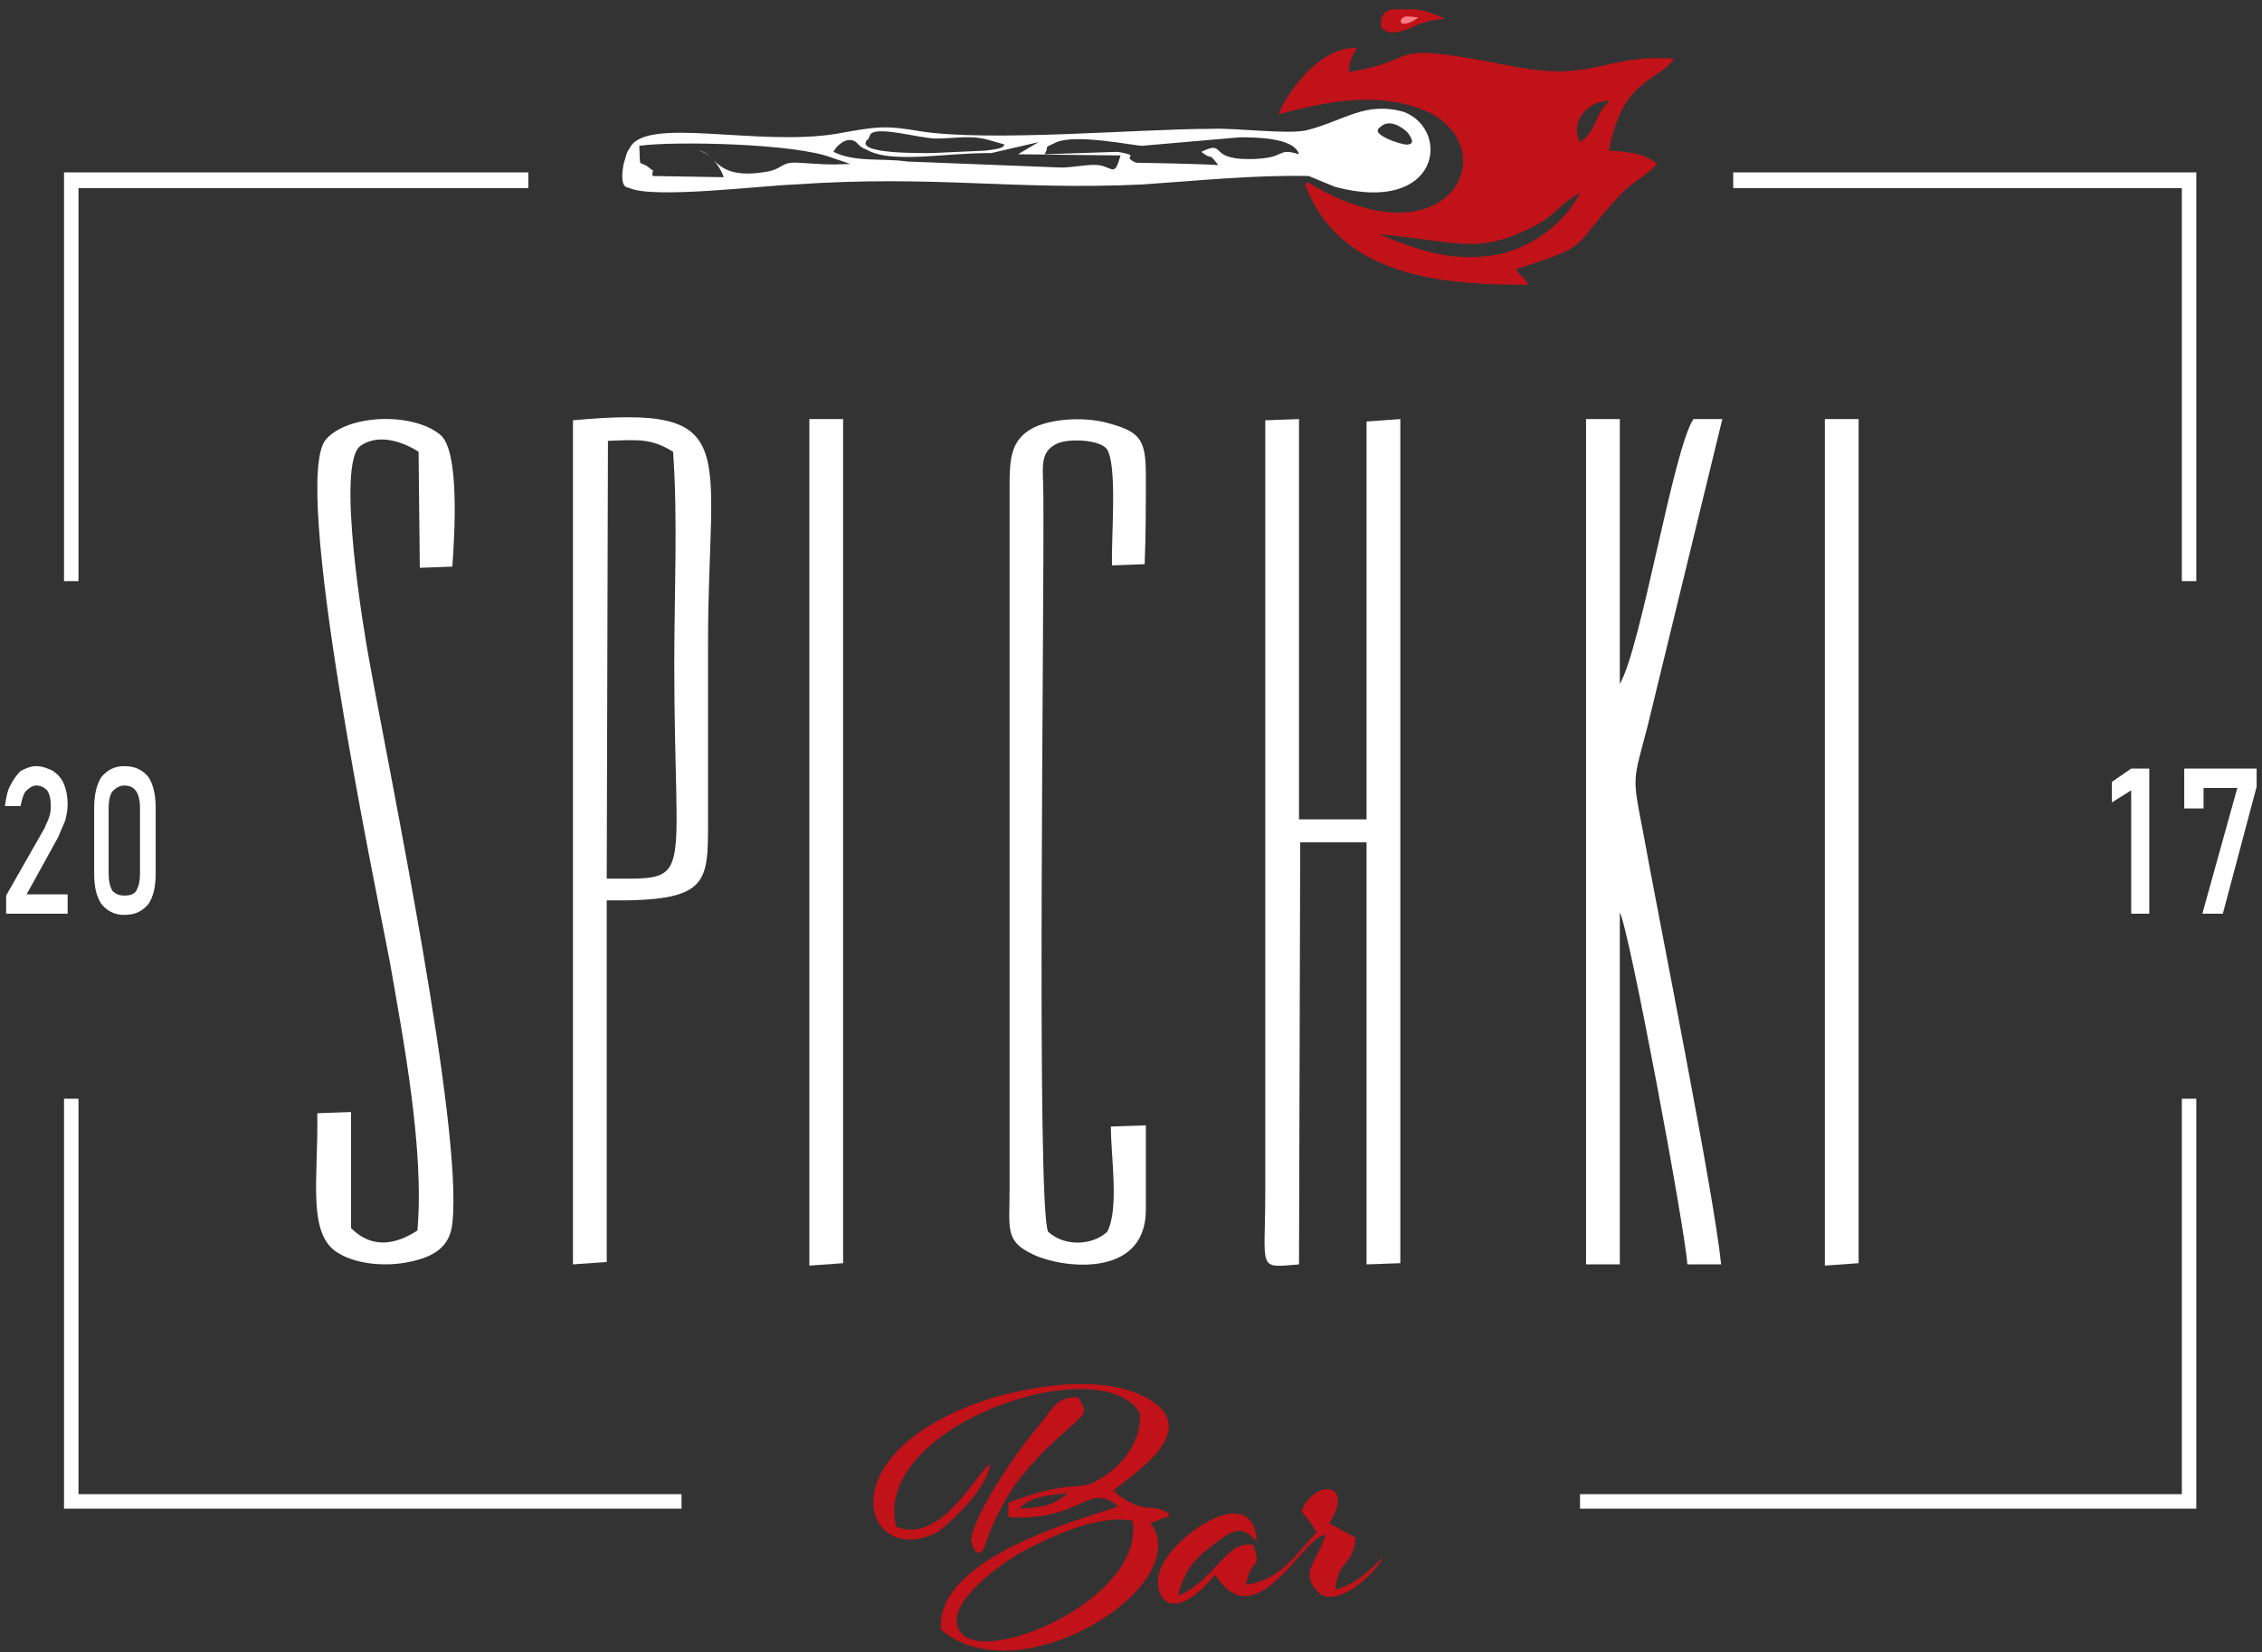
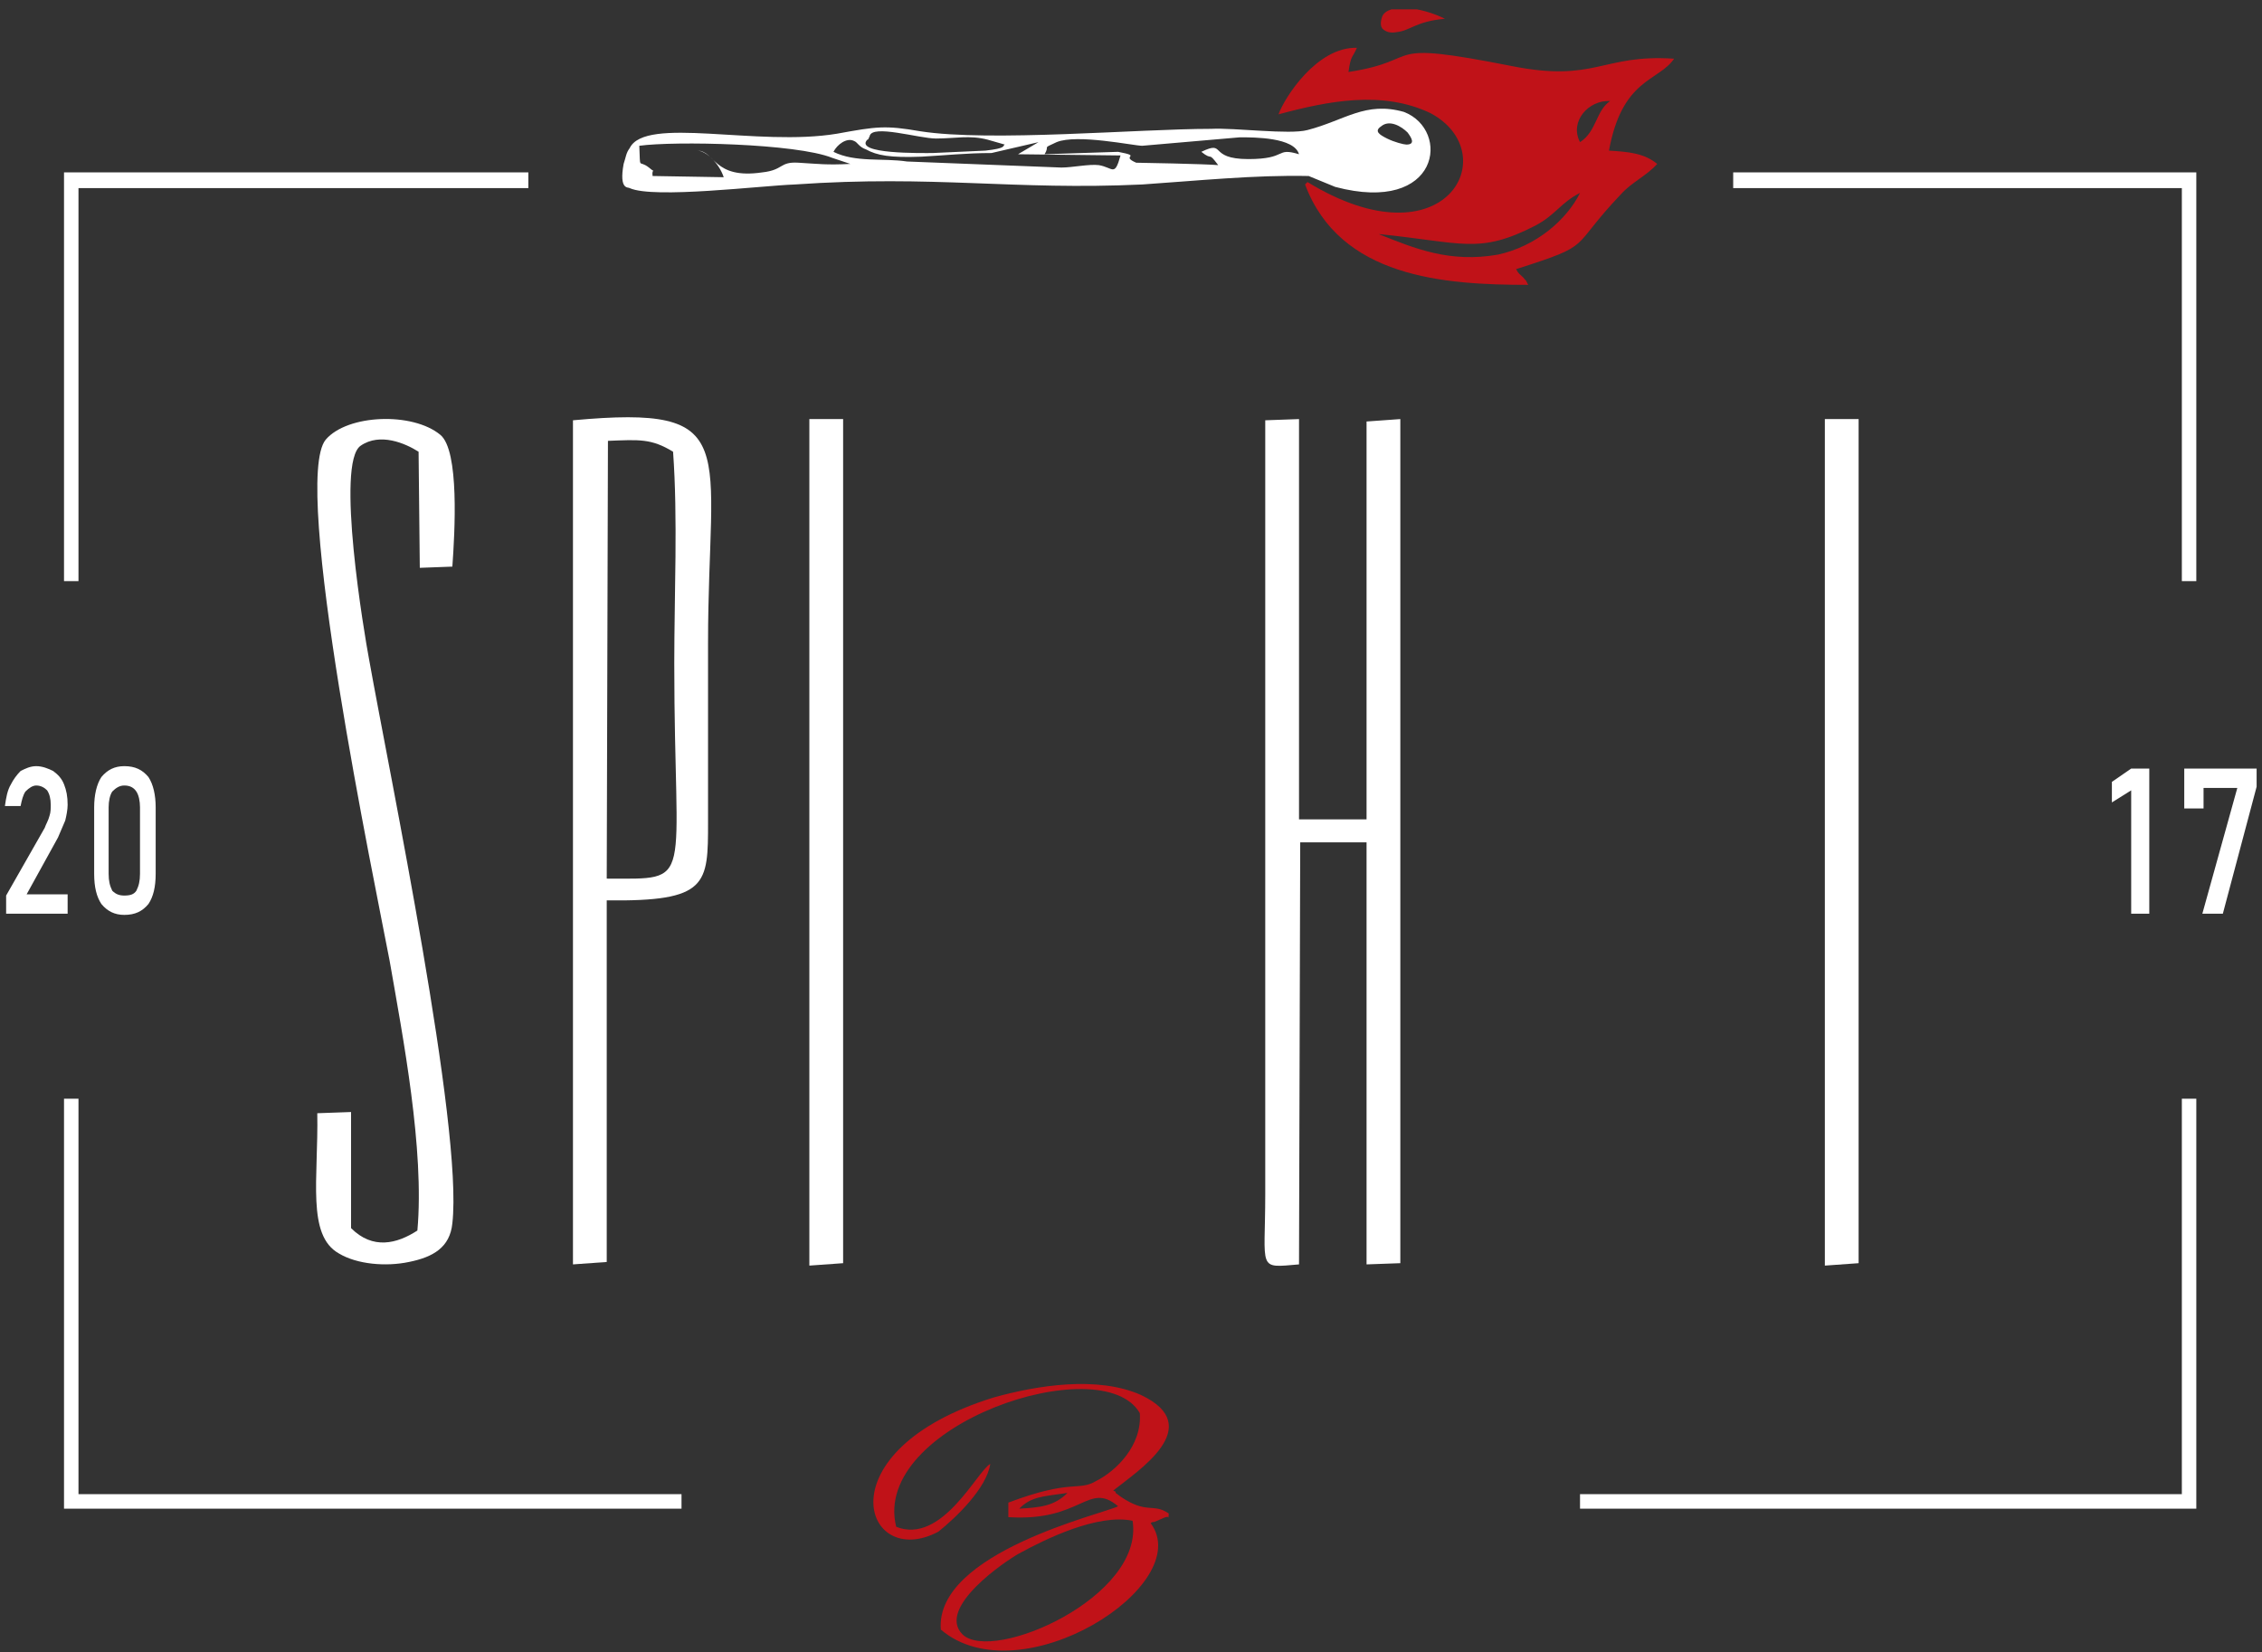
<svg xmlns="http://www.w3.org/2000/svg" width="230" height="168" viewBox="0 0 230 168" fill="none">
  <rect x="0" y="0" width="230" height="168" fill="#333333" stroke="none" />
  <g clip-path="url(#clip0_1867_379)">
    <path fill-rule="evenodd" clip-rule="evenodd" d="M132.206 85.657H138.951V128.576L142.385 128.453V42.616L138.951 42.862V83.321H132.084V42.616L128.65 42.739V121.443C128.65 129.191 127.792 128.945 132.084 128.576L132.206 85.657Z" fill="white" />
-     <path fill-rule="evenodd" clip-rule="evenodd" d="M175.005 128.576C174.269 121.32 168.751 93.897 167.034 84.428C165.93 78.771 166.053 79.509 167.524 73.852L175.127 42.616H172.184C170.099 45.814 166.911 65.736 164.704 69.548V42.616H161.27V128.576H164.704V92.79C165.685 94.635 171.326 124.886 171.571 128.576H175.005Z" fill="white" />
    <path fill-rule="evenodd" clip-rule="evenodd" d="M61.816 44.83C65.004 44.707 66.23 44.584 68.438 45.937C68.928 52.7 68.56 60.448 68.56 67.457C68.56 90.331 70.768 89.347 61.693 89.347L61.816 44.83ZM61.693 91.56C71.994 91.683 71.994 89.962 71.994 83.567C71.994 77.418 71.994 71.392 71.994 65.367C71.994 45.322 75.673 41.141 58.259 42.739V128.576L61.693 128.33V91.56Z" fill="white" />
    <path fill-rule="evenodd" clip-rule="evenodd" d="M140.177 23.801C148.762 24.662 150.356 25.892 156.12 22.94C158.204 21.834 158.695 20.604 160.657 19.62C159.308 22.325 156.242 25.031 152.318 25.892C147.413 26.753 143.856 25.277 140.177 23.801ZM160.657 14.455C159.553 12.364 161.515 10.151 163.723 10.274C162.251 11.258 162.374 13.348 160.657 14.455ZM145.451 11.504C153.054 15.562 147.045 27.122 132.942 18.513L132.697 18.759C136.253 28.228 146.8 28.966 155.384 28.966C155.016 28.228 155.261 28.72 154.893 28.228C154.525 27.859 154.403 27.859 154.157 27.367C162.251 24.785 159.431 25.4 164.826 19.743C165.93 18.513 167.402 17.898 168.505 16.669C167.156 15.562 165.562 15.439 163.6 15.316C164.949 7.937 168.628 8.306 170.222 5.97C162.864 5.478 162.251 8.429 153.667 6.708C139.932 4.002 145.083 6.093 137.112 7.322C137.357 5.601 137.48 5.97 137.97 4.863C133.923 4.74 130.612 9.905 129.999 11.627C135.027 10.274 140.545 9.167 145.451 11.504Z" fill="#C01218" />
    <path fill-rule="evenodd" clip-rule="evenodd" d="M32.261 113.204C32.384 119.845 31.158 125.624 34.469 127.469C36.308 128.576 39.252 128.822 41.581 128.33C44.034 127.838 45.751 126.854 45.996 124.395C47.1 114.68 39.619 78.771 37.535 67.088C37.044 64.506 34.101 47.043 36.676 45.322C38.638 43.969 41.214 45.076 42.562 45.937L42.685 57.742L45.996 57.619C46.242 54.176 46.732 45.814 44.77 44.215C41.949 41.879 35.327 42.124 33.12 44.707C29.564 49.011 38.148 89.962 39.619 97.709C40.968 105.457 43.176 116.893 42.44 125.133C40.355 126.485 37.903 127.1 35.695 124.887V113.081L32.261 113.204Z" fill="white" />
-     <path fill-rule="evenodd" clip-rule="evenodd" d="M106.576 125.255C105.35 122.919 106.209 61.677 106.086 50.118C106.086 47.658 105.595 45.937 107.558 45.076C108.784 44.584 111.604 44.707 112.463 45.568C113.689 46.92 112.953 54.914 113.076 57.496L116.387 57.373C116.51 54.545 116.51 51.347 116.51 48.396C116.51 44.83 116.019 43.969 112.953 43.108C110.623 42.37 107.19 42.493 105.105 43.477C102.775 44.707 102.652 46.551 102.652 49.626V121.074C102.652 125.009 102.162 126.239 105.105 127.592C107.925 128.945 116.387 130.051 116.51 123.165C116.51 120.336 116.51 117.385 116.51 114.434L112.953 114.557C112.953 117.631 113.812 122.919 112.585 125.255C110.991 126.731 108.171 126.731 106.576 125.255Z" fill="white" />
    <path fill-rule="evenodd" clip-rule="evenodd" d="M185.551 128.699L188.984 128.453V42.616H185.551V128.699Z" fill="white" />
    <path fill-rule="evenodd" clip-rule="evenodd" d="M106.208 15.685C106.821 14.701 105.84 15.193 107.435 14.455C109.519 13.594 115.283 14.824 116.141 14.824L126.075 13.963C127.546 13.963 131.593 13.963 132.083 15.685C129.631 14.947 130.98 16.177 126.933 16.177C122.763 16.177 124.726 14.209 122.15 15.439C123.377 16.423 122.763 15.316 123.867 16.791C122.518 16.669 115.773 16.546 115.528 16.546C113.811 15.808 116.264 15.931 113.689 15.439L106.208 15.685ZM143.12 13.471C142.507 12.856 141.281 12.118 140.422 12.856C139.687 13.348 140.3 13.717 141.036 14.086C141.771 14.455 142.752 14.701 142.998 14.701C143.979 14.701 143.488 13.963 143.12 13.471ZM94.803 15.562L100.199 15.316C102.407 15.07 101.916 14.824 102.161 14.701L100.445 14.209C98.605 13.717 97.133 14.086 95.171 14.086C93.454 14.086 88.672 12.61 88.427 13.84C88.304 14.086 88.304 14.209 88.181 14.209C86.832 15.685 93.7 15.562 94.803 15.562ZM88.059 15.193C89.162 15.808 90.511 16.054 93.7 15.931C96.03 15.808 98.237 15.562 100.812 15.562L105.595 14.455L103.51 15.685L113.934 15.808C113.321 18.021 113.198 17.038 111.727 16.791C110.746 16.669 109.029 17.038 107.925 17.038L92.228 16.423C89.776 16.054 86.955 16.546 84.748 15.439C85.116 14.701 86.097 13.963 86.832 14.332C87.2 14.455 87.323 14.947 88.059 15.193ZM65.004 14.824C68.56 14.332 80.946 14.578 84.625 16.054L86.465 16.669C84.012 16.791 83.276 16.669 81.191 16.546C79.229 16.423 79.72 17.283 77.512 17.529C72.485 18.267 72.73 15.316 70.89 15.316C71.749 15.316 73.098 16.546 73.588 18.021L66.353 17.898C66.23 16.915 66.844 17.775 65.985 17.038C64.881 16.177 65.127 17.406 65.004 14.824ZM133.065 17.898L135.762 19.005C146.431 21.834 147.535 13.225 142.752 11.381C138.828 10.274 136.743 12.241 132.942 13.225C131.102 13.717 125.584 12.979 123.131 13.102C115.773 13.102 100.69 14.455 93.577 13.348C90.021 12.733 89.162 12.856 85.116 13.594C77.022 14.947 65.617 11.749 64.023 15.07C63.655 15.562 63.655 15.931 63.41 16.669C62.919 19.374 63.9 19.005 64.023 19.128C66.476 20.235 77.39 18.882 80.823 18.759C95.049 17.775 103.02 19.374 116.141 18.759C121.66 18.39 127.546 17.775 133.065 17.898Z" fill="white" />
    <path fill-rule="evenodd" clip-rule="evenodd" d="M82.295 128.699L85.729 128.453V42.616H82.295V128.699Z" fill="white" />
    <path fill-rule="evenodd" clip-rule="evenodd" d="M115.161 154.646C116.387 162.394 100.935 169.157 97.87 166.206C95.172 163.501 102.284 158.705 103.633 157.967C106.331 156.491 111.604 153.909 115.161 154.646ZM103.633 153.417C104.859 152.187 105.963 152.187 108.538 151.818C107.189 153.171 105.718 153.294 103.633 153.417ZM95.417 155.753C97.256 154.277 100.322 151.326 100.69 148.867C99.341 149.604 95.785 157.106 91.125 155.261C88.549 144.931 112.095 137.061 115.896 143.702C116.142 147.022 113.444 149.604 111.482 150.588C109.642 151.695 109.029 150.342 102.529 152.802V154.277C110.01 154.769 110.623 150.588 113.689 153.171C112.34 153.909 95.049 157.844 95.662 165.714C103.756 172.601 121.66 161.164 117 154.892C117.123 154.769 117.245 154.769 117.368 154.769L118.226 154.4C119.207 153.909 118.717 154.892 118.839 153.909C117.245 152.802 116.632 154.032 113.934 152.187L113.444 151.818C113.444 151.572 113.321 151.695 113.198 151.572C115.651 149.604 122.764 145.054 116.019 141.857C111.604 139.889 105.473 140.873 101.058 142.103C83.522 147.514 87.814 159.811 95.417 155.753Z" fill="#C01218" />
-     <path fill-rule="evenodd" clip-rule="evenodd" d="M135.149 154.893C137.847 150.711 133.678 150.342 132.329 153.663L133.555 155.261C133.555 155.384 133.678 155.63 133.678 155.507C133.8 155.507 133.8 155.753 133.923 155.753C131.838 157.967 130.244 160.672 126.688 161.164C127.178 158.336 128.404 159.689 127.423 157.106C124.603 156.614 123.744 160.549 119.82 162.271C120.188 160.057 121.537 158.459 122.886 157.475C125.707 155.138 126.32 155.261 127.791 156.737C127.423 150.465 119.452 156.122 118.103 159.32C116.877 161.902 118.839 165.837 123.499 160.18C123.99 160.549 123.744 160.426 124.112 160.918C127.423 164.976 131.102 159.074 133.432 156.86C134.291 156.122 133.8 156.491 134.781 155.999C134.046 158.828 131.838 159.934 134.291 162.148C136.621 163.378 140.3 159.32 140.668 158.336C139.319 159.566 138.092 161.041 135.762 161.656C136.13 158.336 137.479 159.566 137.847 156.368L135.149 154.893Z" fill="#C01218" />
-     <path fill-rule="evenodd" clip-rule="evenodd" d="M100.567 155.999C101.181 154.401 102.162 152.556 103.143 151.08C104.124 149.727 105.227 148.498 106.086 147.637C110.378 143.456 110.869 144.071 109.642 142.103C107.435 141.98 106.944 143.333 105.963 144.563C103.756 147.145 100.813 151.326 99.341 154.646C98.851 155.876 98.605 156.368 98.851 157.106C99.709 159.197 100.322 156.737 100.567 155.999Z" fill="#C01218" />
    <path fill-rule="evenodd" clip-rule="evenodd" d="M146.922 1.912C144.47 0.682 141.159 0.313 140.545 1.666C140.423 2.035 140.3 2.526 140.545 2.895C140.913 3.264 141.404 3.387 142.017 3.264C143.366 3.141 143.979 2.158 146.922 1.912Z" fill="#C01218" />
-     <path fill-rule="evenodd" clip-rule="evenodd" d="M144.224 1.788C144.224 1.788 143.366 1.666 142.998 1.666C142.262 1.788 142.262 2.526 142.875 2.403C143.366 2.403 144.224 1.788 144.224 1.788Z" fill="#FF7C83" />
    <path d="M0.623 91.069L4.547 84.182C4.669 83.813 4.915 83.444 5.037 82.952C5.16 82.583 5.16 82.214 5.16 81.845C5.16 81.231 5.037 80.739 4.792 80.37C4.547 80.124 4.179 79.878 3.688 79.878C3.321 79.878 2.953 80.124 2.585 80.493C2.339 80.862 2.217 81.353 2.094 81.968H0.5C0.623 81.108 0.745 80.37 1.113 79.755C1.358 79.263 1.726 78.771 2.094 78.402C2.585 78.156 3.075 77.91 3.688 77.91C4.302 77.91 4.915 78.156 5.405 78.402C5.896 78.771 6.264 79.14 6.509 79.755C6.754 80.37 6.877 80.984 6.877 81.845C6.877 82.337 6.754 82.952 6.632 83.444C6.386 84.059 6.141 84.551 5.896 85.166L2.707 90.945H6.877V92.913H0.623V91.069ZM12.64 93.036C11.659 93.036 10.924 92.667 10.31 91.929C9.82 91.192 9.575 90.208 9.575 88.855V82.091C9.575 80.862 9.82 79.755 10.31 79.017C10.924 78.279 11.659 77.91 12.64 77.91C13.744 77.91 14.48 78.279 15.093 79.017C15.584 79.755 15.829 80.862 15.829 82.091V88.855C15.829 90.208 15.584 91.192 15.093 91.929C14.48 92.667 13.744 93.036 12.64 93.036ZM12.64 91.069C13.254 91.069 13.622 90.945 13.867 90.577C14.112 90.085 14.235 89.593 14.235 88.855V82.091C14.235 81.476 14.112 80.862 13.867 80.493C13.622 80.124 13.254 79.878 12.64 79.878C12.15 79.878 11.782 80.124 11.414 80.493C11.169 80.862 11.046 81.476 11.046 82.091V88.855C11.046 89.593 11.169 90.085 11.414 90.577C11.782 90.945 12.15 91.069 12.64 91.069Z" fill="white" />
    <path d="M218.539 92.913H216.699V80.37L214.737 81.599V79.509L216.699 78.156H218.539V92.913ZM229.453 80.001L226.019 92.913H223.935L227.491 80.124H224.057V82.214H222.095V78.156H229.453V80.001Z" fill="white" />
    <path d="M7.245 17.529H53.722V19.128H7.98V59.095H6.509V17.529H7.245ZM176.231 17.529H223.321V59.095H221.85V19.128H176.231V17.529ZM223.321 111.728V153.417H160.657V151.941H221.85V111.728H223.321ZM69.296 153.417H6.509V111.728H7.98V151.941H69.296V153.417Z" fill="white" />
  </g>
  <defs>
    <clipPath id="clip0_1867_379">
      <rect width="229" height="167" fill="white" transform="translate(0.5 0.951)" />
    </clipPath>
  </defs>
</svg>